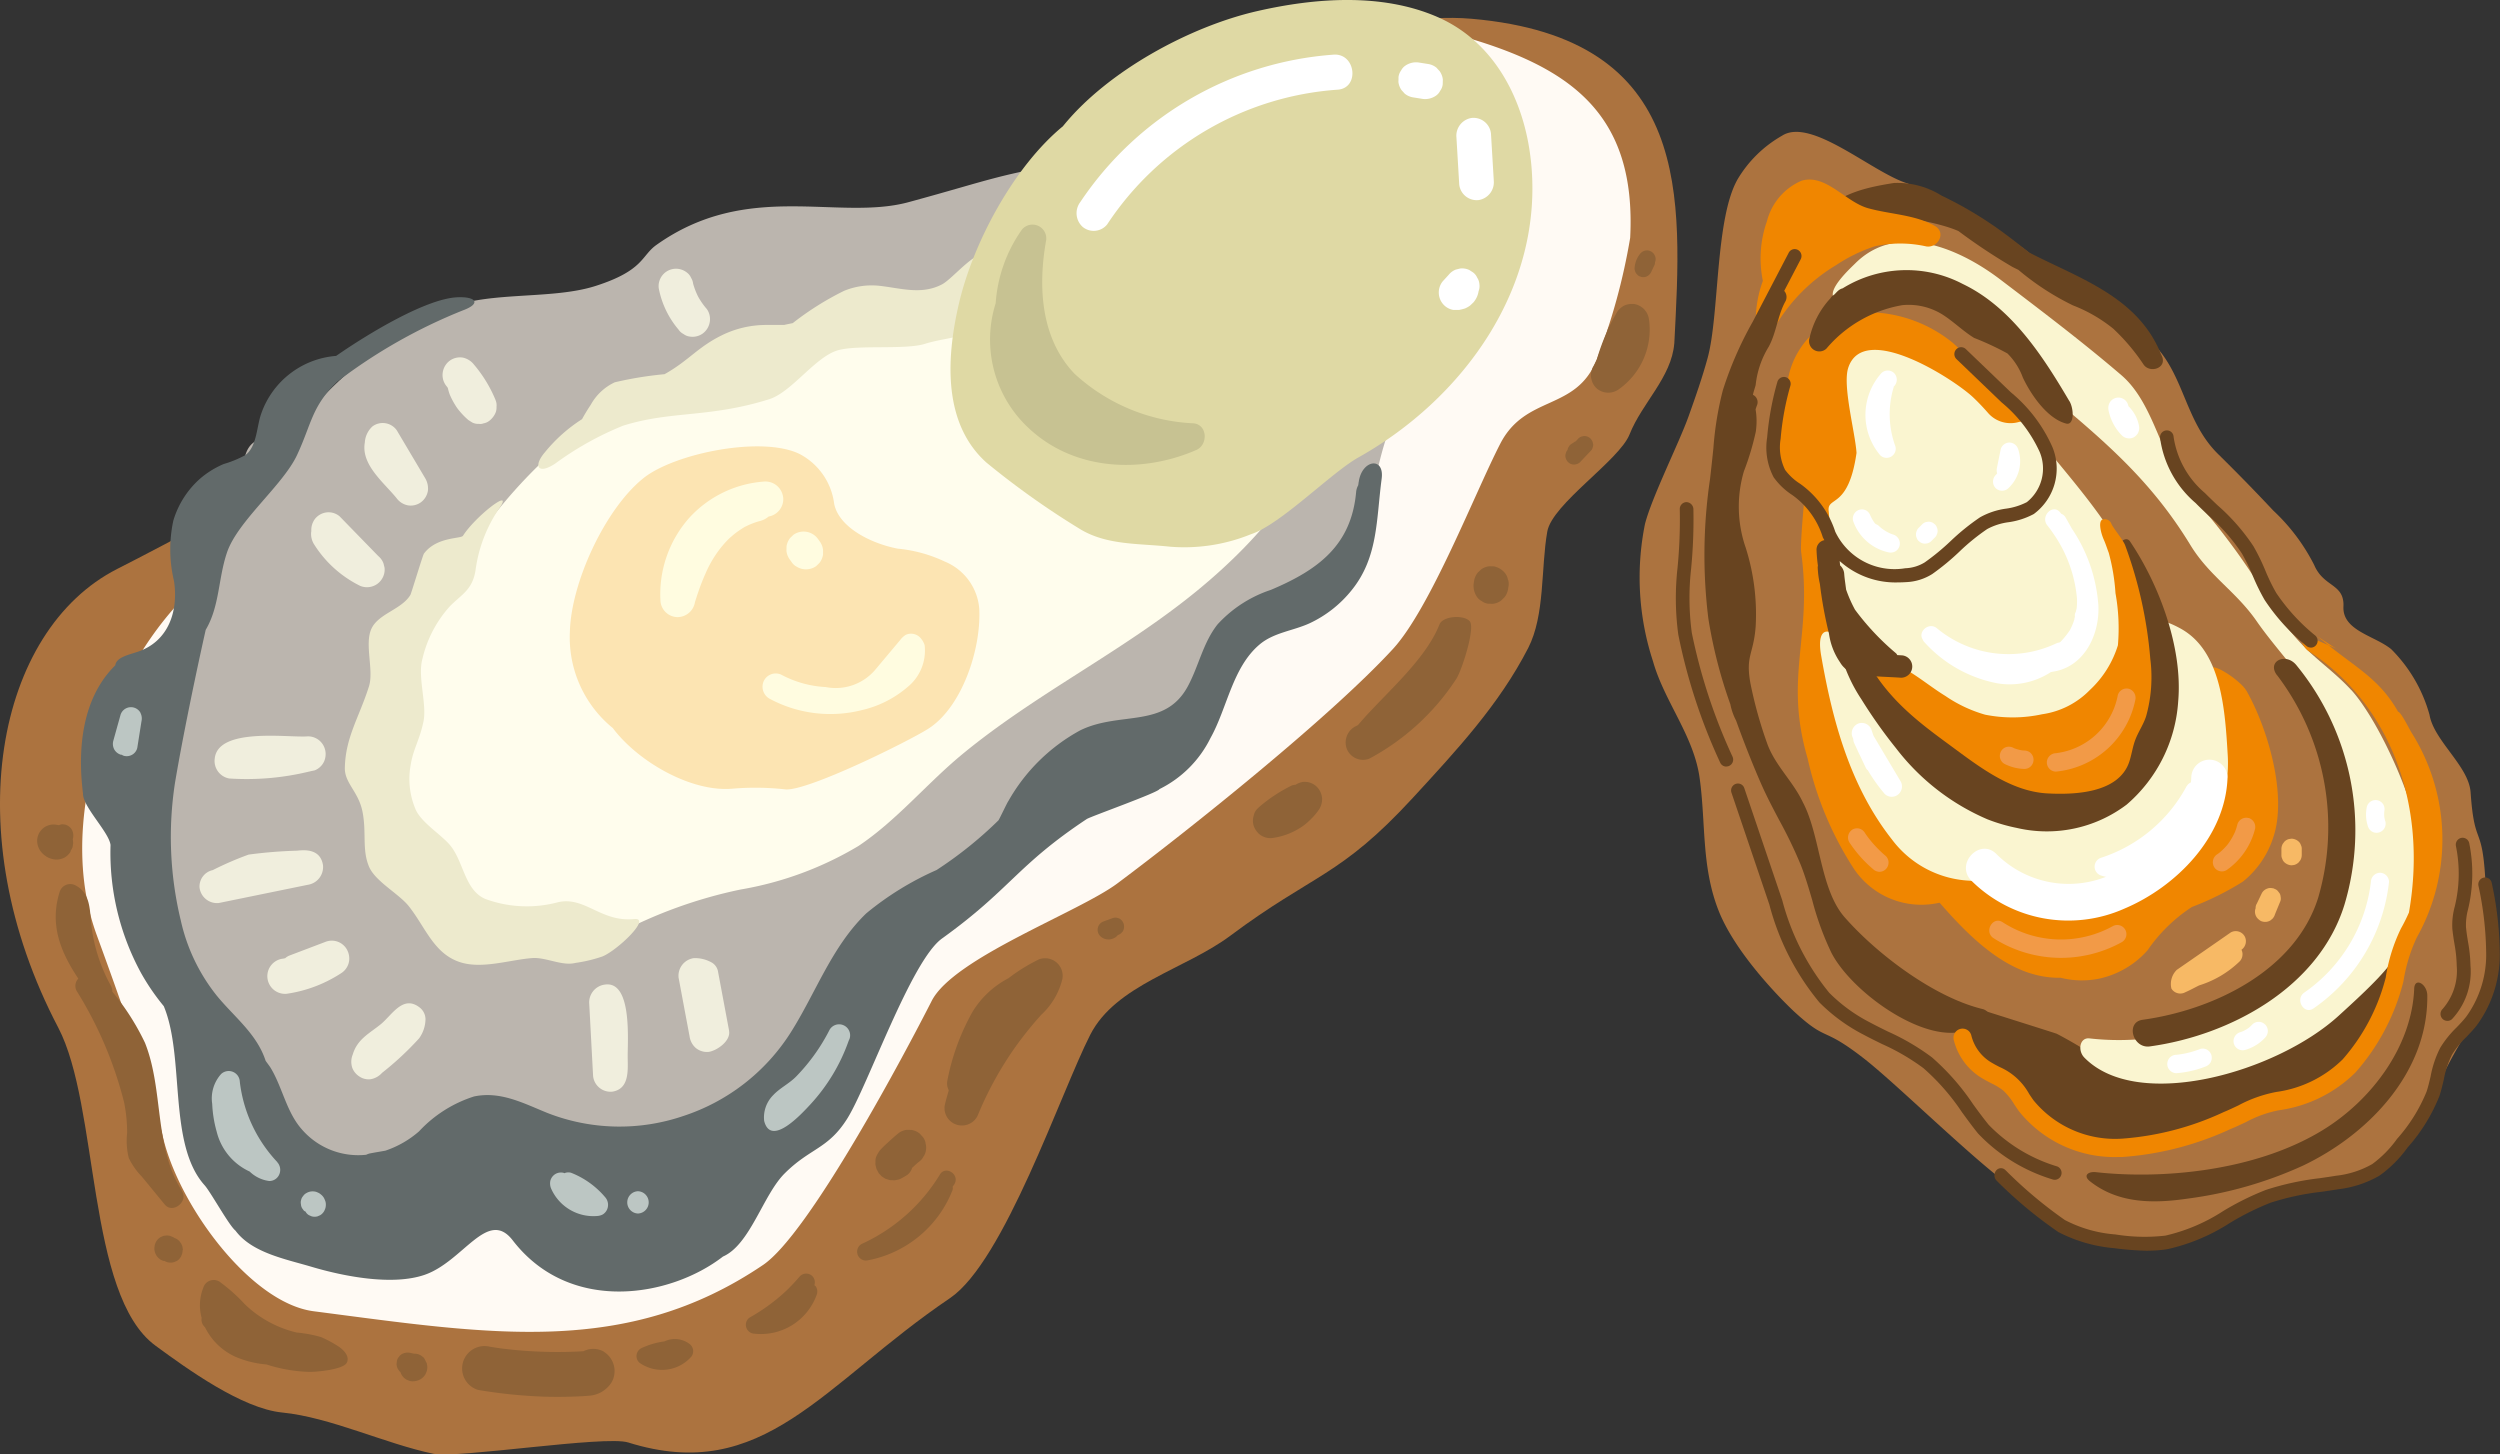
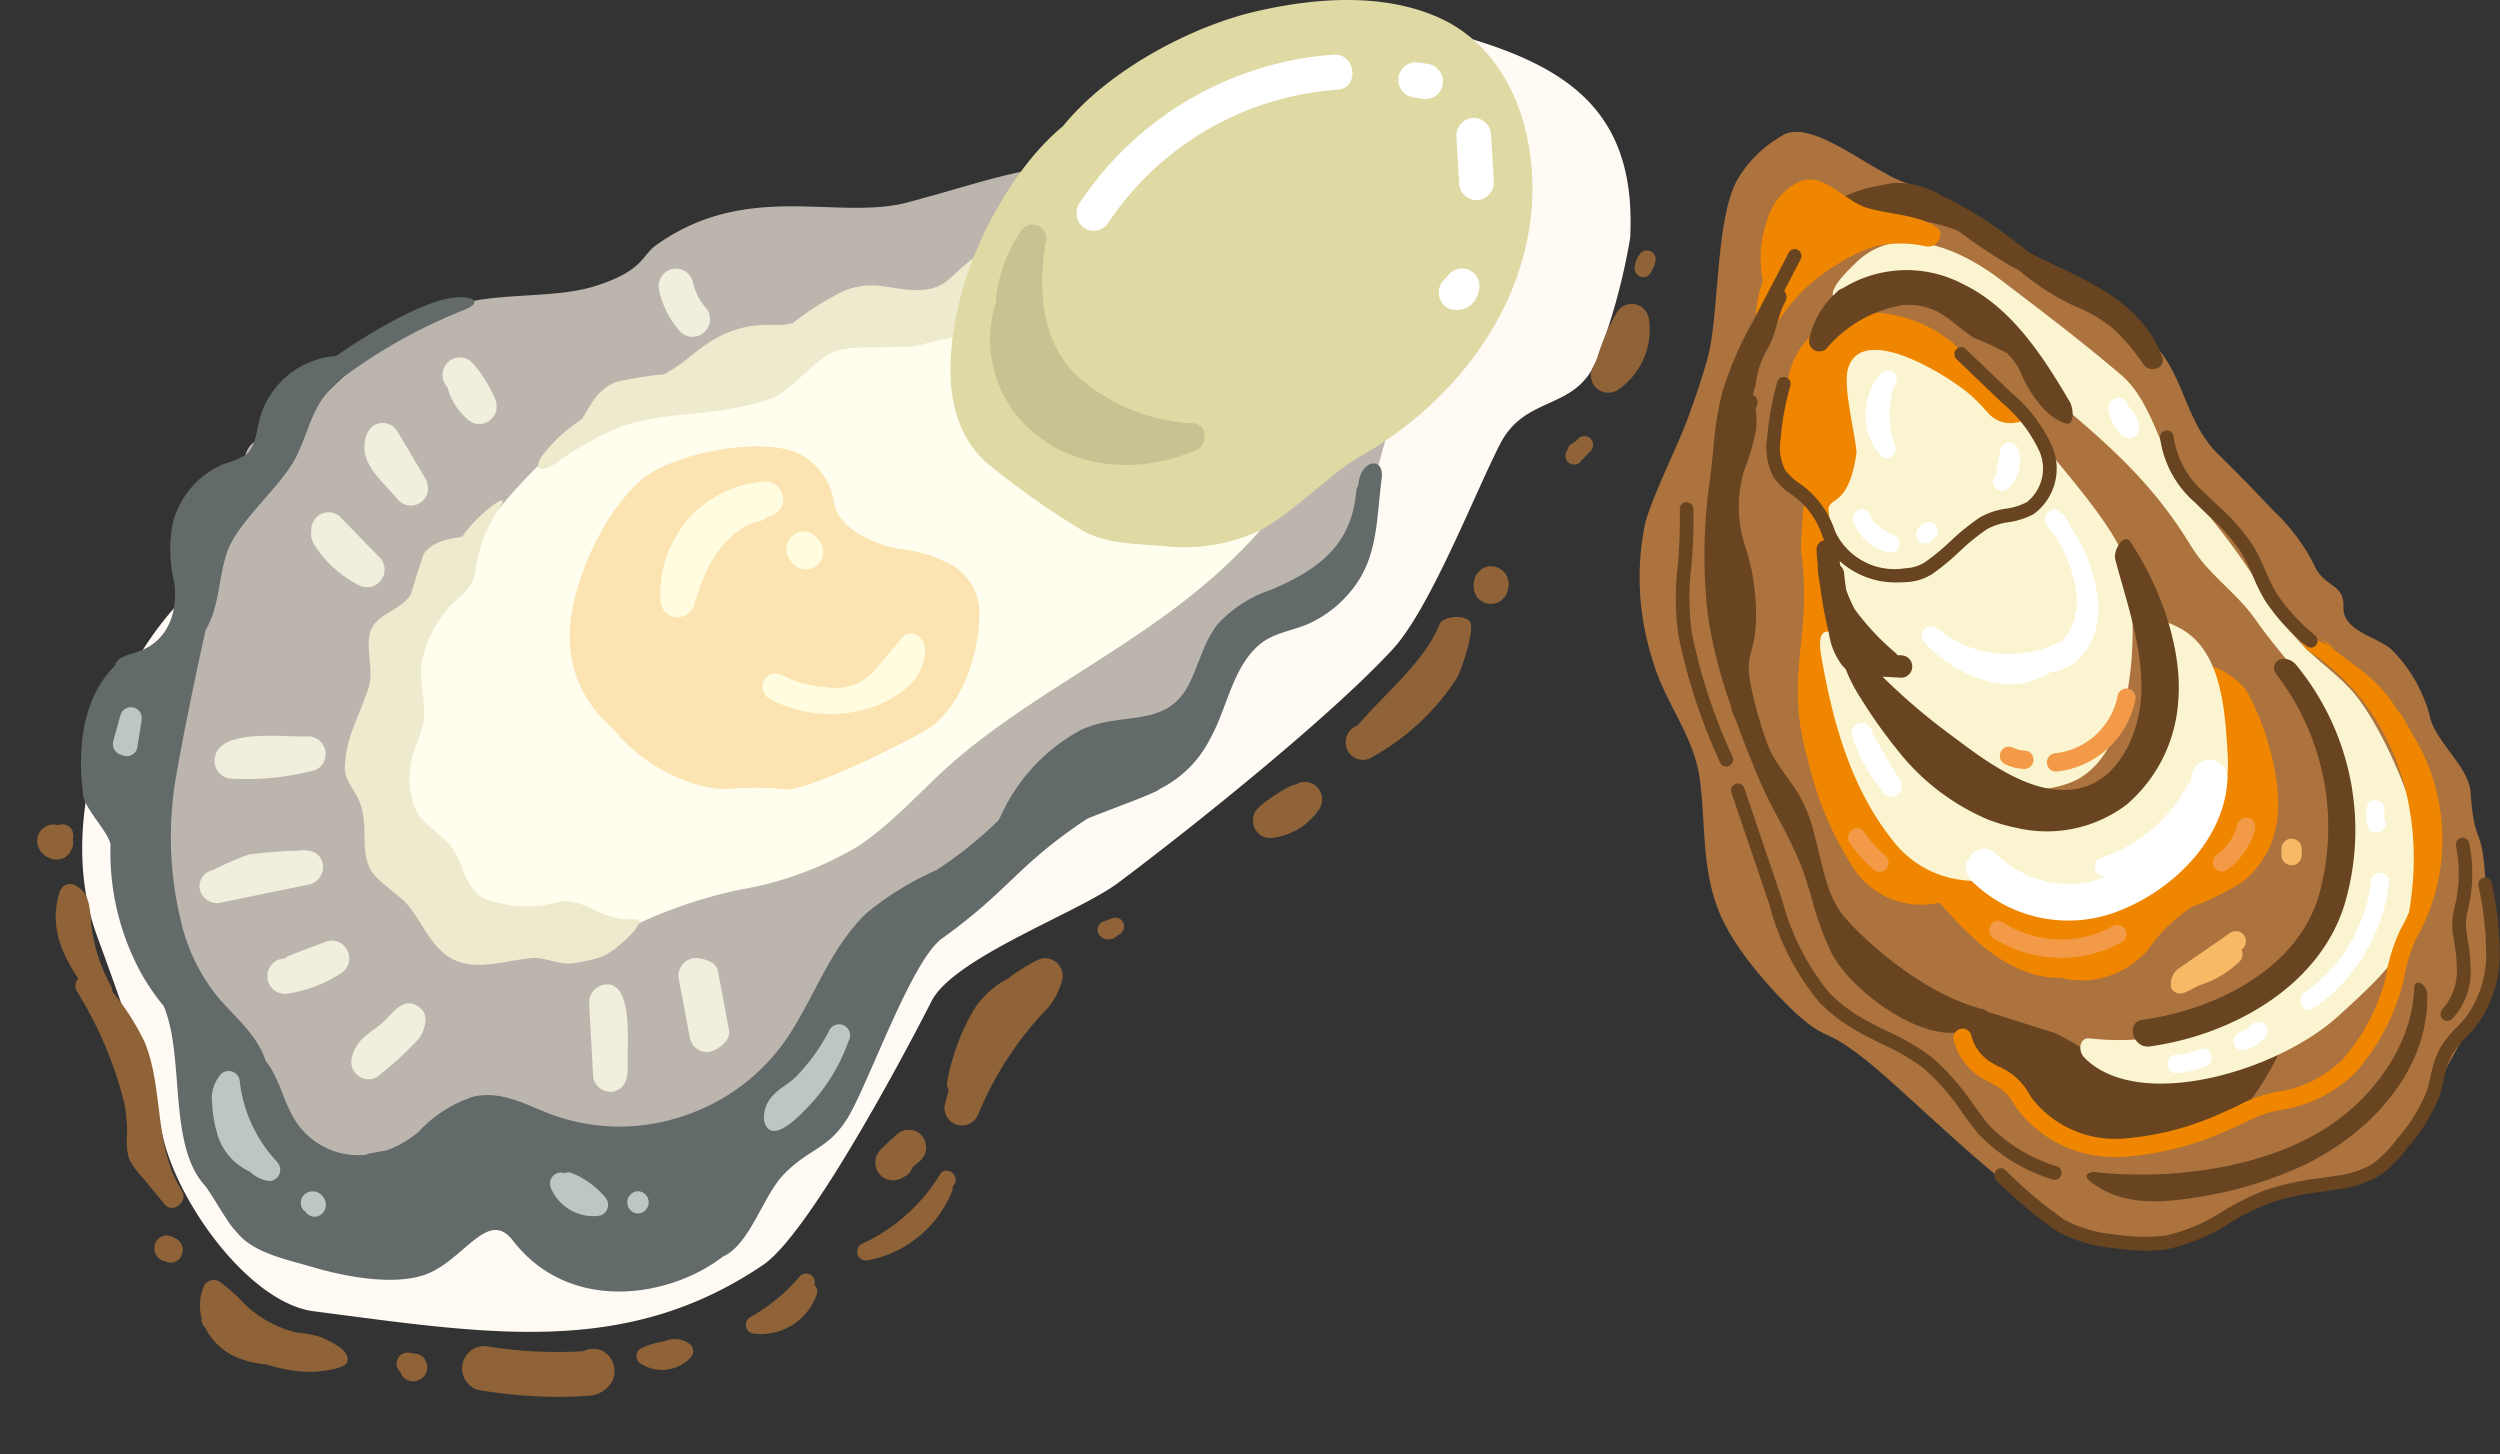
<svg xmlns="http://www.w3.org/2000/svg" width="149.002" height="86.687" viewBox="0 0 149.002 86.687">
  <rect x="0" y="0" width="149.002" height="86.687" fill="#333333" stroke="none" />
  <defs>
    <clipPath id="a">
      <rect width="149.002" height="86.687" fill="none" />
    </clipPath>
  </defs>
  <g transform="translate(0 0)" clip-path="url(#a)">
-     <path d="M99.79,20.294c.448-8.706,1.15-18.2-12.078-19.354C81.869.431,74.68,3.667,69.29,6.152c-3.935,1.814-9.5,4.693-13.534,6.37-10.325,4.3-16.595,2.309-26.8,11.429-1.524,1.362-3.469,2.824-5.617,4.939-1.284,1.266-1.857-5.12-2.781-3.523-1.171,2.027-11.518,7.318-13.57,8.362C-.192,37.38-2.638,49.417,3.469,61.063,5.927,65.749,5.15,77,9.264,80.022c1.9,1.395,5.161,3.75,7.554,3.986,2.858.281,6.155,1.863,9.012,2.459,1.41.294,10.233-1.106,11.607-.675,8.085,2.534,11.582-3.457,19.181-8.6,3.231-2.186,6.589-12.209,8.356-15.688,1.52-2.991,5.671-3.909,8.357-5.915,4.983-3.722,6.517-3.481,10.889-8.23,2.6-2.828,5.119-5.528,6.858-8.908,1.01-1.963.757-4.757,1.14-6.944.29-1.655,4.287-4.236,4.907-5.8.746-1.879,2.5-3.4,2.663-5.415" transform="translate(0 0.179)" fill="#ac733f" />
    <path d="M96.339,13.843C96.723,6.372,92.693,3.616,86.09,1.771,81.238.414,69.833,8.269,65.207,10.4c-3.376,1.557-13.808,1.85-17.266,3.289-8.861,3.687-14.241,1.981-23,9.809-1.308,1.169-2.978,2.423-4.821,4.238-1.1,1.086-1.384.918-2.177,2.288-1.005,1.739-2.782,1.891-4.543,2.787C7.241,35.945,1.947,47.185,4.94,55.392c1.085,2.974,3.185,8.759,3.955,12.067.936,4.024,5.2,9.877,8.981,10.367,10.438,1.353,18.6,2.774,26.781-2.759,2.774-1.876,8.53-12.746,10.048-15.731,1.3-2.568,8.767-5.291,11.071-7.011,4.277-3.194,12.665-9.89,16.417-13.965,2.234-2.427,4.906-9.335,6.4-12.235,1.523-2.96,4.523-1.916,5.758-5.03a36.988,36.988,0,0,0,1.989-7.252" transform="translate(0.821 0.326)" fill="#fffaf4" />
    <path d="M86.218,12.905c-1.1-3.253-5.27-4.738-8.293-6.33a13,13,0,0,0-2.942-1.1.994.994,0,0,0-1.1-.895c-1.339.125-2.861-1.389-4.2-1.228-1.29.048-2.213,3.511-3.46,3.722-.8.135-2.216,1.643-3.01,1.821-5.15.839-5.339,1.109-10.383,2.481-4.212,1.145-9.589-1.33-15.043,2.559-.894.638-.736,1.511-3.606,2.433-2.8.9-6.845.205-9.429,1.6a24.652,24.652,0,0,0-8.193,6.548c-1.039,1.384-2.757.275-3.259,1.939-.628,2.077-2.3,3.926-2.751,6.041a123.38,123.38,0,0,1-3.21,12.928,15.136,15.136,0,0,0-.08,9.3,14.723,14.723,0,0,0,5.71,7.541A5.171,5.171,0,0,1,14.751,64.6a5.383,5.383,0,0,0,1.264,1.934c1.164,1.068,2.64,2.708,4.166,2.673,1.91-.043,3.791-2.161,5.618-2.625,2.423-.614,4.154.193,6.374,1.084a11.708,11.708,0,0,0,9.827-.5,11.471,11.471,0,0,0,3.8-3.152c1.3-1.706,4.626-4.481,5.85-6.237,2.441-3.5,6.267-8.251,9.929-10.242,10.219-5.555,7.616-7.023,12.161-10.958,1.8-1.557,3.466.017,5.026-1.8,1.021-1.19,1.924-8.715,2.9-10.149,3.628-5.343,6.534-5.882,4.558-11.723" transform="translate(1.324 0.672)" fill="#bbb5ae" />
    <path d="M75.73,19.981a6.656,6.656,0,0,0-2.8-6.433,11.651,11.651,0,0,0-6.875-1.53c-6.367.234-12.629,2.566-18.59,4.714a30.409,30.409,0,0,0-23.055,13.16,29.6,29.6,0,0,0-5.272,14.849c-.21,4.565,2.491,8.836,7.649,9.267,2.424.2,4.075.369,6.147-.753a27.794,27.794,0,0,1,7.35-2.655A20.311,20.311,0,0,0,47.321,48c2.285-1.53,4.065-3.717,6.181-5.462,4.39-3.622,9.554-6.116,13.957-9.716,3.86-3.156,7.763-7.6,8.272-12.838" transform="translate(3.85 2.417)" fill="#fffded" />
    <path d="M53.751,12.626c-.823-.514-2.269,1.422-2.988,1.8-1.212.634-2.442.228-3.711.085a4.317,4.317,0,0,0-2.125.3,17.436,17.436,0,0,0-3.057,1.923c-.173.037-.346.068-.518.109-.371,0-.744-.007-1.116,0a5.967,5.967,0,0,0-2.492.567c-1.529.726-2.03,1.535-3.513,2.367a21.775,21.775,0,0,0-2.966.483A3.167,3.167,0,0,0,29.833,21.6q-.279.416-.52.857a9.291,9.291,0,0,0-2.194,1.95c-.76.883-.406,1.363.592.7a18.611,18.611,0,0,1,4.048-2.26c2.884-.906,5.114-.452,8.706-1.577,1.339-.419,2.74-2.517,4.086-2.914,1.177-.347,4.02-.019,5.192-.386,1.84-.575,3.459-.159,3.539-2.667.018-.523.9-2.409.469-2.681" transform="translate(5.377 2.525)" fill="#edeacd" />
    <path d="M81.748,9.566c-.39-3.614-2.17-7.082-5.58-8.559C72.848-.432,68.874-.125,65.434.663c-4.036.924-8.939,3.593-11.578,6.863-.115.143.112-.147,0,0-2.868,2.356-5.321,6.844-6.189,10.537-.814,3.466-.9,7.238,1.634,9.508a48.782,48.782,0,0,0,5.65,4.006c1.589.925,3.438.807,5.294,1.007a10.524,10.524,0,0,0,4.835-.75c1.748-.572,4.779-3.669,6.387-4.569,6.248-3.5,11.1-10.157,10.282-17.7" transform="translate(9.493 0)" fill="#dfd9a4" />
    <path d="M19.814,28.721l-.066-.264a1.037,1.037,0,0,0-.309-.432l-2.308-2.371a1.025,1.025,0,0,0-.771-.232,1.047,1.047,0,0,0-.686.378,1.1,1.1,0,0,0-.225.746l-.007.02a1.157,1.157,0,0,0,.185.782A6.782,6.782,0,0,0,18.357,29.8a1.054,1.054,0,0,0,1.457-1.075" transform="translate(3.107 5.117)" fill="#f0eedd" />
    <path d="M21.681,24.24,20.008,21.42a1.025,1.025,0,0,0-1.445-.233,1.41,1.41,0,0,0-.458.961c-.237,1.325,1.133,2.38,1.9,3.328a1.093,1.093,0,0,0,.675.42,1.04,1.04,0,0,0,.771-.187,1.063,1.063,0,0,0,.414-.686,1.2,1.2,0,0,0-.185-.783" transform="translate(3.639 4.225)" fill="#f0eedd" />
    <path d="M25.115,20.271a7.915,7.915,0,0,0-1.285-2.109,1.145,1.145,0,0,0-.676-.42,1.047,1.047,0,0,0-.77.187,1.063,1.063,0,0,0-.414.687,1.042,1.042,0,0,0,.185.782c.041.047.074.1.114.148a3.144,3.144,0,0,0,.112.39,4.57,4.57,0,0,0,.333.641,2.728,2.728,0,0,0,.275.377,4.425,4.425,0,0,0,.506.512l.228.144a.773.773,0,0,0,.4.084.513.513,0,0,0,.269-.029.77.77,0,0,0,.363-.162,1.253,1.253,0,0,0,.335-.416.815.815,0,0,0,.083-.411.789.789,0,0,0-.061-.406" transform="translate(4.42 3.569)" fill="#f0eedd" />
    <path d="M17.233,37.343a1.046,1.046,0,0,0-1.112-.8c-1.159.068-5.26-.533-5.465,1.306a1.061,1.061,0,0,0,.86,1.2,15.737,15.737,0,0,0,4.784-.417.085.085,0,0,0,.049-.011c.088-.02.175-.035.263-.056a1.034,1.034,0,0,0,.567-.545,1.1,1.1,0,0,0,.054-.685" transform="translate(2.144 7.349)" fill="#f0eedd" />
    <path d="M17.26,43.079c-.132-.854-.846-.955-1.536-.87a27.23,27.23,0,0,0-2.9.234,19.4,19.4,0,0,0-2.135.924A1,1,0,0,0,9.9,44.4a1.051,1.051,0,0,0,1.145.929l5.3-1.085a1.071,1.071,0,0,0,.914-1.163" transform="translate(1.992 8.492)" fill="#f0eedd" />
    <path d="M18.017,47.217a1.032,1.032,0,0,0-1.277-.481l-2.192.833a.913.913,0,0,0-.223.148c-.047.007-.092.02-.141.026a1.05,1.05,0,0,0-.913,1.163,1.055,1.055,0,0,0,1.145.929,8.024,8.024,0,0,0,3.308-1.267,1.054,1.054,0,0,0,.414-.686,1.1,1.1,0,0,0-.121-.664" transform="translate(2.67 9.395)" fill="#f0eedd" />
    <path d="M21.852,50.717a.9.9,0,0,0-.36-.7c-.995-.759-1.645.478-2.323,1.022s-1.379.877-1.652,1.786a1.144,1.144,0,0,0-.022.818,1.08,1.08,0,0,0,.422.5.983.983,0,0,0,.658.16,1.18,1.18,0,0,0,.686-.38,18.065,18.065,0,0,0,2.207-2.054,1.993,1.993,0,0,0,.384-1.159" transform="translate(3.508 10.021)" fill="#f0eedd" />
    <path d="M31.515,54.072c.028-.3.013-.617.011-.9-.01-.984.282-4.584-1.377-4.32a1.073,1.073,0,0,0-.914,1.163q.115,2.144.229,4.29a1.047,1.047,0,0,0,1.145.927c.664-.106.855-.607.906-1.163" transform="translate(5.885 9.832)" fill="#f0eedd" />
    <path d="M36.681,51.872q-.326-1.746-.654-3.493a.787.787,0,0,0-.344-.557,2.033,2.033,0,0,0-1.1-.285,1.061,1.061,0,0,0-.914,1.163q.326,1.746.654,3.493a1.129,1.129,0,0,0,.372.7,1.05,1.05,0,0,0,.772.232c.519-.083,1.318-.669,1.21-1.248" transform="translate(6.775 9.568)" fill="#f0eedd" />
    <path d="M35.538,15.721a4.268,4.268,0,0,1-.508-.73,4.438,4.438,0,0,1-.326-.879l.032.13a.809.809,0,0,0-.121-.362.781.781,0,0,0-.245-.314,1.038,1.038,0,0,0-1.685.931,5.366,5.366,0,0,0,1.177,2.46.79.79,0,0,0,.3.268.776.776,0,0,0,.38.153,1.04,1.04,0,0,0,.771-.187,1.063,1.063,0,0,0,.414-.686,1.038,1.038,0,0,0-.185-.783" transform="translate(6.576 2.683)" fill="#f0eedd" />
    <path d="M68.732,2.711a19.884,19.884,0,0,0-15.1,8.788,1.1,1.1,0,0,0,.144,1.48,1.033,1.033,0,0,0,1.458-.148A17.941,17.941,0,0,1,68.963,4.8c1.33-.085,1.1-2.176-.231-2.09" transform="translate(10.753 0.546)" fill="#fff" />
    <path d="M72.029,4.119a1.075,1.075,0,0,0-.191-.5c-.061-.065-.121-.13-.181-.2a1.03,1.03,0,0,0-.495-.225L70.57,3.1a1.129,1.129,0,0,0-.77.187.785.785,0,0,0-.264.3.8.8,0,0,0-.15.386c0,.094,0,.189-.006.282a1.05,1.05,0,0,0,.191.5c.06.065.121.13.181.2a1.031,1.031,0,0,0,.494.225l.591.095a1.131,1.131,0,0,0,.771-.187.783.783,0,0,0,.263-.3.789.789,0,0,0,.15-.386Z" transform="translate(13.966 0.622)" fill="#fff" />
    <path d="M74.485,9.581q-.083-1.4-.167-2.8a1.047,1.047,0,0,0-1.145-.929A1.072,1.072,0,0,0,72.26,7.02l.166,2.8a1.049,1.049,0,0,0,1.145.929,1.073,1.073,0,0,0,.914-1.163" transform="translate(14.545 1.177)" fill="#fff" />
    <path d="M80.166,25.769l-.025.184a1.018,1.018,0,0,0-.126.42c-.291,3.156-2.25,4.621-5.078,5.814a7.5,7.5,0,0,0-3.182,2.06c-.861,1.09-1.118,2.478-1.766,3.682-1.371,2.549-4.035,1.469-6.411,2.628a10.91,10.91,0,0,0-4.295,4.23c-.04.031-.547,1.105-.585,1.138a23.686,23.686,0,0,1-3.689,2.961,17.87,17.87,0,0,0-4.184,2.578c-2.061,1.981-3.006,4.736-4.513,7.113A12,12,0,0,1,39.9,63.551a11.777,11.777,0,0,1-8.093-.19c-1.42-.575-2.789-1.312-4.364-.98a7.638,7.638,0,0,0-3.277,2.079,5.909,5.909,0,0,1-2.007,1.152c-.32.059-.64.107-.957.172a1.288,1.288,0,0,0-.19.072,4.443,4.443,0,0,1-3.82-1.5c-.907-1.013-1.152-2.442-1.824-3.6-.1-.178-.231-.333-.346-.5-.524-1.606-1.858-2.6-2.894-3.86a10.99,10.99,0,0,1-2.166-4.519,21.172,21.172,0,0,1-.338-8.216c.466-2.77,1.259-6.565,1.826-9.091.837-1.413.738-3.049,1.272-4.619.637-1.868,3.331-4,4.172-5.8.871-1.861.866-2.894,2.4-4.373a31.761,31.761,0,0,1,7.471-4.243c1.144-.419.788-.845-.35-.784-1.831.1-5.184,2.1-7.192,3.492a5.151,5.151,0,0,0-4.476,3.477c-.261.754-.251,1.936-.932,2.434a6.356,6.356,0,0,1-1.283.53,5.31,5.31,0,0,0-1.433.89,5.387,5.387,0,0,0-1.579,2.489,8.113,8.113,0,0,0,.041,3.6c.273,1.813-.338,3.621-2.2,4.227-.562.183-1.237.329-1.3.794-.019.017.017-.016,0,0-1.951,1.923-2.267,4.9-1.924,7.634-.032.78,1.55,2.308,1.641,3.074A14.986,14.986,0,0,0,7.6,55.028,13.277,13.277,0,0,0,8.952,57c1.272,3.052.234,8.229,2.436,10.677.358.4,1.448,2.389,1.836,2.7.981,1.321,2.967,1.691,4.528,2.154,1.977.589,4.846,1.134,6.742.482,2.311-.794,3.756-4,5.254-2.057,3.4,4.414,9.387,3.4,12.534.965,1.623-.714,2.382-3.665,3.672-4.951,1.538-1.534,2.583-1.442,3.731-3.266,1.223-1.945,3.8-9.411,5.653-10.74,4.082-2.934,4.439-4.34,8.624-7.118.217-.145,4.274-1.586,4.331-1.783a6.7,6.7,0,0,0,3.042-3.043c1-1.784,1.307-4.208,2.925-5.575.851-.72,2-.814,2.983-1.266a7,7,0,0,0,2.5-1.964c1.591-1.961,1.47-4.2,1.795-6.652.178-1.339-1.189-1.142-1.367.2" transform="translate(0.81 2.969)" fill="#626a6a" />
    <path d="M34.351,49.778c-1.983.2-2.94-1.377-4.547-1a7.173,7.173,0,0,1-4.328-.2c-1.2-.519-1.276-2.134-2.035-3.127-.524-.685-1.851-1.442-2.152-2.3a4.583,4.583,0,0,1-.253-2.572c.144-.924.532-1.476.759-2.572.216-1.037-.359-2.654-.064-3.729a7.051,7.051,0,0,1,1.647-3.15c.7-.708,1.329-.965,1.518-2.123a8.533,8.533,0,0,1,1.488-3.809c.714-1.128-1.512.6-2.232,1.736-.121.193-1.566.049-2.327,1.062-.06.062-.758,2.376-.806,2.459-.521.878-1.906,1.112-2.327,2.025s.153,2.479-.143,3.424c-.573,1.827-1.408,3.039-1.44,4.87-.016.924.829,1.409,1.061,2.652s-.042,2.226.38,3.23c.371.883,1.785,1.616,2.375,2.363.983,1.245,1.474,2.782,2.991,3.311,1.335.465,3-.123,4.368-.225.8-.06,1.779.489,2.564.29a8.527,8.527,0,0,0,1.615-.386c.877-.354,2.964-2.337,1.888-2.227" transform="translate(3.444 4.998)" fill="#edeacd" />
    <path d="M73.756,14.672l0,0a.822.822,0,0,0,.047-.418.792.792,0,0,0-.129-.382.782.782,0,0,0-.245-.314L73.2,13.41a1.024,1.024,0,0,0-.544-.088l-.261.065a1.036,1.036,0,0,0-.425.314l-.353.386a1.063,1.063,0,0,0,.145,1.48,1.031,1.031,0,0,0,.494.225.128.128,0,0,0,.03,0c.049,0,.108,0,.151,0s.1,0,.15,0a2.812,2.812,0,0,0,.364-.091,1.624,1.624,0,0,0,.279-.156l.022-.018c.065-.059.137-.127.2-.19l.011-.011a.3.3,0,0,0,.034-.046,1.29,1.29,0,0,0,.257-.6s0-.008,0-.013" transform="translate(14.37 2.681)" fill="#fff" />
    <path d="M52.68,31.919a3.322,3.322,0,0,0-2.059-2.906,8.362,8.362,0,0,0-2.8-.77c-1.542-.291-3.5-1.237-3.794-2.67a3.9,3.9,0,0,0-2.06-2.972c-2.239-1.1-7.444-.043-9.3,1.433-2.29,1.826-4.334,6.248-4.394,9.2a6.962,6.962,0,0,0,2.558,5.7c1.5,2,4.68,3.842,7.155,3.612a16.283,16.283,0,0,1,3.171.048c1.4.052,7.269-2.855,8.464-3.609,1.963-1.235,3.146-4.615,3.057-7.072" transform="translate(5.691 4.458)" fill="#fce4b2" />
    <path d="M40.08,24.821a1.063,1.063,0,0,0-1.145-.929A6.68,6.68,0,0,0,34.5,26.039a6.862,6.862,0,0,0-1.727,5.007,1.036,1.036,0,0,0,1.005.925,1.061,1.061,0,0,0,1.046-.877c0-.014.023-.079.029-.1.02-.068.042-.137.064-.2.048-.153.1-.3.153-.455.113-.32.237-.635.375-.944a6.745,6.745,0,0,1,.9-1.53,6.128,6.128,0,0,1,.541-.6l.047-.042.157-.135c.106-.088.215-.172.328-.251s.227-.153.344-.223l.058-.036c-.008.006-.014.011.023-.007.061-.03.123-.06.185-.089.124-.055.25-.106.378-.15.064-.023.129-.043.193-.062l.03-.01.056-.012a1.3,1.3,0,0,0,.533-.273,1.052,1.052,0,0,0,.866-1.147" transform="translate(6.594 4.81)" fill="#fffce0" />
    <path d="M41.2,27.471a1.075,1.075,0,0,0-.191-.5l-.125-.173a1.052,1.052,0,0,0-1.446-.233l-.192.184a1.057,1.057,0,0,0-.222.5l-.006.281a1.062,1.062,0,0,0,.191.5l.125.174a.78.78,0,0,0,.3.268,1.05,1.05,0,0,0,1.151-.035c.064-.061.129-.123.192-.185a1.04,1.04,0,0,0,.221-.5Z" transform="translate(7.855 5.307)" fill="#fffce0" />
    <path d="M47.5,32.139a1.208,1.208,0,0,0-.215-.4.756.756,0,0,0-.917-.229,1.236,1.236,0,0,0-.333.31L44.541,33.6a3.089,3.089,0,0,1-2.946,1.021,6.289,6.289,0,0,1-2.654-.742.789.789,0,0,0-1.042.4.819.819,0,0,0,.39,1.057A7.642,7.642,0,0,0,43.732,36,6.369,6.369,0,0,0,46.5,34.6a2.791,2.791,0,0,0,.995-2.464" transform="translate(7.615 6.328)" fill="#fffce0" />
    <path d="M61.255,22.99a11.232,11.232,0,0,1-7.091-2.949c-2.025-2.112-2.192-5.2-1.7-7.953a.82.82,0,0,0-1.434-.655,8.6,8.6,0,0,0-1.573,4.4,7.191,7.191,0,0,0,2.04,7.509c2.71,2.484,6.677,2.648,9.922,1.235.7-.306.674-1.5-.168-1.588" transform="translate(9.886 2.241)" fill="#c7c292" />
    <path d="M74.16,30.861c-.369-.4-1.6-.306-1.8.186-.86,2.192-3.36,4.224-4.848,5.99l-.006.012c-.029.016-.058.031-.088.046a1.085,1.085,0,0,0-.589,1.362,1.041,1.041,0,0,0,1.341.6,14.182,14.182,0,0,0,5.166-4.722c.314-.422,1.183-3.083.823-3.472" transform="translate(13.437 6.163)" fill="#8f6337" />
    <path d="M75.157,28.889A.8.8,0,0,0,75,28.52a1.146,1.146,0,0,0-.675-.42l-.277-.006a1.007,1.007,0,0,0-.493.193l-.193.185a1.055,1.055,0,0,0-.221.5l-.024.149a1.18,1.18,0,0,0,.185.783.78.78,0,0,0,.3.268.772.772,0,0,0,.38.153l.279.007a1.03,1.03,0,0,0,.493-.195c.064-.061.129-.123.192-.185a1.053,1.053,0,0,0,.222-.5l.023-.15a.807.807,0,0,0-.025-.414" transform="translate(14.715 5.656)" fill="#8f6337" />
    <path d="M66.28,39.727a1.083,1.083,0,0,0-.372-.7,1.041,1.041,0,0,0-.772-.232,1.217,1.217,0,0,0-.438.171.672.672,0,0,0-.22.04,9.364,9.364,0,0,0-1.892,1.237l-.192.184a.782.782,0,0,0-.181.366,1.009,1.009,0,0,0,.018.682,1.227,1.227,0,0,0,.309.431,1.044,1.044,0,0,0,.771.232,4.089,4.089,0,0,0,1.641-.59,3.027,3.027,0,0,0,.511-.388,4.015,4.015,0,0,0,.591-.654,1.135,1.135,0,0,0,.228-.783" transform="translate(12.513 7.809)" fill="#8f6337" />
    <path d="M82.393,16.007a1.066,1.066,0,0,0-.867-.921,1.222,1.222,0,0,0-.538.059,1.112,1.112,0,0,0-.567.544q-.195.33-.362.668a1.2,1.2,0,0,0-.16.353,12.986,12.986,0,0,0-.616,1.676c-.085.171-.163.344-.261.508l-.079.27a.808.808,0,0,0,.025.414,1,1,0,0,0,.341.563,1.064,1.064,0,0,0,1.265.038,4.356,4.356,0,0,0,1.819-4.173" transform="translate(15.888 3.036)" fill="#8f6337" />
    <path d="M52.495,47.611a10.468,10.468,0,0,0-1.822,1.126,5.479,5.479,0,0,0-2.125,1.974,13.539,13.539,0,0,0-1.517,4.131.878.878,0,0,0,.086.573c-.084.3-.177.6-.243.909a1.039,1.039,0,0,0,1.965.6,20.616,20.616,0,0,1,2.274-4.129,21.5,21.5,0,0,1,1.516-1.879,4.261,4.261,0,0,0,1.264-2.16,1.047,1.047,0,0,0-1.4-1.145" transform="translate(9.431 9.567)" fill="#8f6337" />
    <path d="M46.428,56.854a.8.8,0,0,0-.16-.369l-.181-.2a1.021,1.021,0,0,0-.494-.225l-.278-.006a1.007,1.007,0,0,0-.493.193c-.2.161-.392.333-.58.506-.163.149-.327.3-.479.46a1,1,0,0,0-.08.094l-.006.008c-.028.04-.124.195-.145.238l-.006.013a.747.747,0,0,0-.084.418.89.89,0,0,0,0,.156c-.09-.371.049.221.062.253l.127.237c0,.007.178.193.184.2l.228.144c.007,0,0,0,0,0s.037.01.131.038a.991.991,0,0,0,.138.041c.028,0,.253.01.282.006H44.6A2.358,2.358,0,0,0,44.872,59l.024-.01a3.173,3.173,0,0,0,.3-.163l.111-.066a.782.782,0,0,0,.263-.3.862.862,0,0,0,.056-.143c.1-.091.2-.184.3-.273.036-.03.071-.06.107-.089a.776.776,0,0,0,.264-.3.8.8,0,0,0,.15-.386.807.807,0,0,0-.025-.414" transform="translate(8.738 11.285)" fill="#8f6337" />
    <path d="M43.94,58.492c-.011,0,0,0,0,0" transform="translate(8.844 11.775)" fill="#8f6337" />
    <path d="M79.313,22.1a.541.541,0,0,0-.186-.348.513.513,0,0,0-.386-.115l-.131.032a.528.528,0,0,0-.213.156l-.119.126c-.013.007-.029.007-.042.016L78,22.12a.4.4,0,0,0-.132.15.406.406,0,0,0-.074.193v0l-.011.012a.4.4,0,0,0-.09.184.406.406,0,0,0-.024.208.538.538,0,0,0,.187.348.512.512,0,0,0,.386.115l.13-.032a.517.517,0,0,0,.213-.156l.62-.654a.393.393,0,0,0,.091-.183.412.412,0,0,0,.023-.209" transform="translate(15.633 4.355)" fill="#8f6337" />
    <path d="M56,45.862c-.022-.04-.042-.079-.064-.118a.52.52,0,0,0-.2-.171l-.133-.04a.513.513,0,0,0-.269.029l-.547.2a.523.523,0,0,0-.323.407.533.533,0,0,0,.029.274.522.522,0,0,0,.154.216.69.69,0,0,0,.321.155.212.212,0,0,0,.048.008.843.843,0,0,0,.183,0,.763.763,0,0,0,.327-.127.523.523,0,0,0,.138-.133l.047-.017a.4.4,0,0,0,.165-.111.4.4,0,0,0,.119-.162A.607.607,0,0,0,56,45.862" transform="translate(10.962 9.165)" fill="#8f6337" />
    <path d="M47.454,58.317A10.6,10.6,0,0,1,42.8,62.446a.527.527,0,0,0-.243.645.521.521,0,0,0,.6.334A6.775,6.775,0,0,0,48.2,59.268a.434.434,0,0,0,.018-.234c.031-.049.072-.092.1-.143.351-.575-.517-1.151-.867-.574" transform="translate(8.561 11.692)" fill="#8f6337" />
    <path d="M41.167,63.943c-.019-.028-.054-.042-.079-.066a.53.53,0,0,0-.159-.575.523.523,0,0,0-.729.073c-.215.251-.44.495-.675.727l-.079.077-.025.024-.187.172c-.126.113-.255.223-.386.33a11.366,11.366,0,0,1-1.633,1.111.531.531,0,0,0,.223.945,3.54,3.54,0,0,0,3.782-2.292.555.555,0,0,0-.053-.526" transform="translate(7.449 12.72)" fill="#8f6337" />
    <path d="M82.325,13.1a.385.385,0,0,0,.023-.209.4.4,0,0,0-.062-.191.4.4,0,0,0-.124-.156.516.516,0,0,0-.386-.117.546.546,0,0,0-.342.19,1.623,1.623,0,0,0-.156.234,1.277,1.277,0,0,0-.067.135,2.048,2.048,0,0,0-.083.269.95.95,0,0,0-.023.154.381.381,0,0,0,.013.208.4.4,0,0,0,.078.184c.03.032.06.066.092.1a.387.387,0,0,0,.18.092.26.26,0,0,0,.136.022.38.38,0,0,0,.2-.031.56.56,0,0,0,.284-.273c.062-.132.125-.264.189-.4a.379.379,0,0,0,.038-.191c0-.008.01-.013.011-.022" transform="translate(16.325 2.5)" fill="#8f6337" />
    <path d="M34.769,66.75a1.45,1.45,0,0,0-1.524-.177,4.773,4.773,0,0,0-1.337.386.542.542,0,0,0-.323.408.524.524,0,0,0,.184.489,2.331,2.331,0,0,0,3.073-.366.537.537,0,0,0-.072-.74" transform="translate(6.357 13.374)" fill="#8f6337" />
    <path d="M30.563,59.631a5.093,5.093,0,0,0-2.024-1.444.587.587,0,0,0-.392.028c-.012,0-.028-.016-.038-.019a.656.656,0,0,0-.5.067.666.666,0,0,0-.3.4.794.794,0,0,0,.065.512A2.753,2.753,0,0,0,30.1,60.765a.807.807,0,0,0,.33-.09.665.665,0,0,0,.269-.318.692.692,0,0,0-.136-.726" transform="translate(5.493 11.709)" fill="#bcc6c3" />
    <path d="M31.758,59.1a.665.665,0,0,0,0,1.329.665.665,0,0,0,0-1.329" transform="translate(6.266 11.898)" fill="#bcc6c3" />
    <path d="M41.816,51.147a11.333,11.333,0,0,1-1.993,2.785c-.412.422-.965.679-1.369,1.111a1.882,1.882,0,0,0-.537,1.53c.4,1.607,2.27-.461,2.731-.954a10.921,10.921,0,0,0,2.3-3.8c.019-.055.049-.1.067-.159a.657.657,0,0,0-1.2-.512" transform="translate(7.627 10.231)" fill="#bcc6c3" />
    <path d="M14.4,58.555a8.4,8.4,0,0,1-2.224-4.767.663.663,0,0,0-1.117-.47A2.179,2.179,0,0,0,10.53,55.1a7.119,7.119,0,0,0,.267,1.653,3.543,3.543,0,0,0,1.965,2.376,2.053,2.053,0,0,0,1.171.565.645.645,0,0,0,.6-.408.682.682,0,0,0-.136-.726" transform="translate(2.118 10.696)" fill="#bcc6c3" />
    <path d="M16.39,59.707l-.006-.02a1.763,1.763,0,0,0-.074-.177.784.784,0,0,0-.129-.167,1.326,1.326,0,0,0-.147-.117l-.019-.012a1.3,1.3,0,0,0-.173-.076l-.02-.006a.753.753,0,0,0-.383,0,.861.861,0,0,0-.174.073l-.019.011a.514.514,0,0,0-.184.172.5.5,0,0,0-.117.226.511.511,0,0,0-.012.265.5.5,0,0,0,.078.246l.1.135a.594.594,0,0,0,.1.056c.01.013.011.03.022.043a.493.493,0,0,0,.184.171l.156.067a.655.655,0,0,0,.347,0l.156-.067a.667.667,0,0,0,.235-.238l.011-.02a1.146,1.146,0,0,0,.071-.177.791.791,0,0,0,0-.389" transform="translate(3.004 11.899)" fill="#bcc6c3" />
    <path d="M7.246,35.419a.65.65,0,0,0-1.2.159q-.213.76-.424,1.521a.7.7,0,0,0,.066.513.673.673,0,0,0,.39.305c.016,0,.03,0,.046,0a.587.587,0,0,0,.129.065.653.653,0,0,0,.5-.067.64.64,0,0,0,.3-.4q.126-.795.251-1.589a.734.734,0,0,0-.066-.512" transform="translate(1.128 7.065)" fill="#bcc6c3" />
    <path d="M10.292,62.151c-1.685-2.627-1.08-5.986-2.206-8.824a14.579,14.579,0,0,0-1.949-3.052.652.652,0,0,0-.078-.34,9.82,9.82,0,0,1-1.192-3.827c-.073-.828-.088-1.732-.913-2.162a.661.661,0,0,0-.961.4c-.617,1.992.1,3.616,1.117,5.152a.624.624,0,0,0-.086.753,23.234,23.234,0,0,1,2.818,6.63,9.359,9.359,0,0,1,.179,1.813,4.15,4.15,0,0,0,.1,1.5,4.245,4.245,0,0,0,.786,1.116q.676.823,1.353,1.648c.475.579,1.431-.175,1.027-.8" transform="translate(0.557 8.83)" fill="#8f6337" />
    <path d="M9.358,62.167c0-.046-.016-.135-.024-.18v-.01l0-.016c-.01-.028-.031-.073-.035-.084s-.023-.058-.035-.084a.19.19,0,0,0-.018-.029c-.028-.038-.073-.1-.1-.137l-.007-.007-.013-.012c-.034-.029-.1-.08-.135-.106l-.008,0a1,1,0,0,0-.143-.064.394.394,0,0,0-.044-.034l-.006,0c-.043-.022-.115-.05-.16-.068L8.6,61.323a.78.78,0,0,0-.2-.028.65.65,0,0,0-.1.013.634.634,0,0,0-.1.014l-.007,0c-.025.012-.052.023-.078.034l-.082.035-.014.01a.739.739,0,0,0-.264.276,1,1,0,0,0-.072.183c-.006.029-.012.085-.013.092s-.01.064-.012.094v.017a.82.82,0,0,0,.1.386.152.152,0,0,0,.014.028.963.963,0,0,0,.121.154c.025.022.107.088.135.106l.008.006c.047.028.213.089.168.072l.013,0h.008l.028,0c.026.013.059.025.078.034s.06.029.091.038a.808.808,0,0,0,.2.028.679.679,0,0,0,.2-.028l.008,0,.078-.034.082-.035L9,62.818l.066-.052q.034-.025.068-.054l0,0,0,0,0,0c.034-.044.068-.089.1-.135l.008-.012c.012-.025.04-.1.035-.084,0-.013.026-.058.035-.088a.749.749,0,0,0,.028-.2v-.013" transform="translate(1.542 12.339)" fill="#8f6337" />
    <path d="M3.981,41.734a.742.742,0,0,0-.067-.512.656.656,0,0,0-.39-.305l-.174-.024a.639.639,0,0,0-.208.058l-.006,0a.533.533,0,0,0-.06-.012,1.825,1.825,0,0,0-.228-.03,1.056,1.056,0,0,0-.287.035.375.375,0,0,0-.052.018,1.061,1.061,0,0,0-.2.091,1.042,1.042,0,0,0-.312.311.9.9,0,0,0-.12.271,1.216,1.216,0,0,0-.032.228c0,.02,0,.041,0,.061a1.126,1.126,0,0,0,.119.441,1.09,1.09,0,0,0,.165.233,1.244,1.244,0,0,0,.221.191.623.623,0,0,0,.114.071,1.2,1.2,0,0,0,.287.108,1.028,1.028,0,0,0,.748-.1,1.165,1.165,0,0,0,.178-.139,1.128,1.128,0,0,0,.15-.187.7.7,0,0,0,.026-.095.63.63,0,0,0,.092-.161.353.353,0,0,0,.016-.064c.012-.062.02-.132.028-.2v-.035a1.239,1.239,0,0,0-.024-.21c0-.016.016-.025.02-.041" transform="translate(0.37 8.232)" fill="#8f6337" />
    <path d="M18.255,67.517a7.129,7.129,0,0,0-1.12-.611,7.657,7.657,0,0,0-1.444-.269A6.661,6.661,0,0,1,12.6,64.955a10.147,10.147,0,0,0-1.53-1.361.652.652,0,0,0-.895.238,2.848,2.848,0,0,0-.154,1.936.6.6,0,0,0,.2.553,3.726,3.726,0,0,0,1.837,1.77,5.911,5.911,0,0,0,1.827.448,9.064,9.064,0,0,0,2.536.442c.4.012,2.057-.13,2.257-.555.172-.363-.169-.722-.429-.908" transform="translate(1.997 12.784)" fill="#8f6337" />
    <path d="M21.486,67.776a.49.49,0,0,0-.073-.141.14.14,0,0,0,0-.022c-.006-.02-.025-.035-.035-.055l0-.008,0,0a.5.5,0,0,0-.093-.148l-.013-.012c-.036-.031-.1-.079-.137-.107a.141.141,0,0,0-.023-.013,1.716,1.716,0,0,0-.161-.07l-.01,0a.822.822,0,0,0-.2-.028H20.7l-.2-.046a.735.735,0,0,0-.5.067.486.486,0,0,0-.184.172.5.5,0,0,0-.118.226c-.007.059-.016.118-.023.177a.67.67,0,0,0,.089.335c.035.044.068.089.1.135.011.01.026.012.037.022l.03.072a.638.638,0,0,0,.04.091l.007.012a1.666,1.666,0,0,0,.1.138l.018.019c.031.03.1.08.136.107l.01.007a1.258,1.258,0,0,0,.177.077.583.583,0,0,0,.264.035.9.9,0,0,0,.417-.12.852.852,0,0,0,.306-.31l0-.008a1.458,1.458,0,0,0,.07-.168.169.169,0,0,0,.007-.026.83.83,0,0,0,0-.4" transform="translate(3.96 13.507)" fill="#8f6337" />
    <path d="M31.365,67.108a1.291,1.291,0,0,0-1.207-.02c-.113.006-.225.013-.336.018-.252.011-.5.019-.756.024q-.787.013-1.574-.02-.755-.031-1.508-.106c-.251-.025-.5-.055-.752-.085l-.04-.006-.172-.025q-.218-.032-.436-.068a1.335,1.335,0,0,0-.7,2.576,29.841,29.841,0,0,0,3.921.4q.912.027,1.826-.007c.276-.011.554-.02.829-.048a1.715,1.715,0,0,0,1.375-.8,1.356,1.356,0,0,0-.472-1.827" transform="translate(4.617 13.446)" fill="#8f6337" />
    <path d="M131.753,51.061c-.195-3.312-.647-1.84-.875-5.151-.107-1.569-2.18-3.065-2.448-4.619a8.862,8.862,0,0,0-2.274-3.907c-.966-.807-2.924-1.1-2.857-2.547.064-1.384-1.172-1.135-1.743-2.479a11.608,11.608,0,0,0-2.44-3.246q-1.611-1.719-3.288-3.367c-2.143-2.108-2-5.187-4.364-7.012-1.95-1.505-3.257-2.922-5.6-3.73.007-.312-2.088-1.891-2.451-2.053-2.726-1.215-3.736-1.622-4.37-1.855-.428-.157-.717-.247-.995-.329a1.125,1.125,0,0,0-.77-1.163c-2.094-.667-5.717-3.95-7.443-2.829a7.239,7.239,0,0,0-2.631,2.572c-1.359,2.343-1.091,8.075-1.8,10.672-.323,1.182-.728,2.338-1.14,3.491-.55,1.542-2.194,4.822-2.595,6.411a16.056,16.056,0,0,0,.477,8.17c.678,2.406,2.428,4.438,2.78,6.952.376,2.688.1,5.25,1.111,7.863,1.057,2.741,4.114,5.7,4.611,6.149,1.938,1.761,1.553.756,4.081,2.723,2.054,1.6,7.032,6.545,9.212,7.935,2.457,1.565,1.932,2.052,4.692,2.875a11.171,11.171,0,0,0,5.461-.157c1.894-.6,3.071-1.831,4.292-2.377,1.046-.469,6.851-.774,7.412-1.824.58-1.085,2.685-3.681,3.121-4.833a31.079,31.079,0,0,1,2.482-4.341c.758-1.21.434-6.563.35-7.993" transform="translate(16.372 1.317)" fill="#ac733f" />
    <path d="M99.483,47.122c-3.641-3.515-7.172-7.185-8.323-12.151-.046-.2,1.535-2.16,1.4-2.225A89.746,89.746,0,0,1,90.154,21.3c-.111-.782-.866,6.555-.759,7.329.7,5.091-1.054,7.372.389,12.312a20.1,20.1,0,0,0,2.753,6.56,4.844,4.844,0,0,0,5.087,2.028c.43-.123,2.192-2.087,1.858-2.409" transform="translate(17.955 4.277)" fill="#f08600" />
    <path d="M114.52,34.487c-.353-.616-2.255-1.86-2.107-1.188a38.422,38.422,0,0,1,.417,6.366,4.94,4.94,0,0,1-1.093,3.01,9.691,9.691,0,0,1-4.135,2.853c-3.557,1.424-6.112-.175-9.675-1.585-.61-.241-2.081,2.734-1.719,3.15,1.9,2.183,4.284,4.581,7.251,4.517a5.165,5.165,0,0,0,2.28.058,5.376,5.376,0,0,0,2.9-1.691,9.509,9.509,0,0,1,2.646-2.585,17.182,17.182,0,0,0,3.036-1.509,5.562,5.562,0,0,0,1.828-2.686c.827-2.513-.368-6.517-1.624-8.709" transform="translate(19.355 6.664)" fill="#f08600" />
-     <path d="M120.774,48.467c-.667,2-2.451,3.28-4.235,4.187a18.948,18.948,0,0,1-5.951,1.854c-3.687.514-4.179-.736-7.483-2.455-.01-.019-5.688-1.8-5.7-1.816-.131-.273-.2.167-.424.217-.2-.117.2.125,0,0-.627-.4.454,2.024.854,2.536a11.656,11.656,0,0,0,1.9,1.9,10.428,10.428,0,0,0,7.972,4.081,13.4,13.4,0,0,0,5.913-1.685c1.969-.9,4.381-.87,5.946-2.535a17.177,17.177,0,0,0,3.773-6.894c.141-.775-2.312-.149-2.565.608" transform="translate(19.484 9.563)" fill="#684420" />
+     <path d="M120.774,48.467c-.667,2-2.451,3.28-4.235,4.187a18.948,18.948,0,0,1-5.951,1.854c-3.687.514-4.179-.736-7.483-2.455-.01-.019-5.688-1.8-5.7-1.816-.131-.273-.2.167-.424.217-.2-.117.2.125,0,0-.627-.4.454,2.024.854,2.536a11.656,11.656,0,0,0,1.9,1.9,10.428,10.428,0,0,0,7.972,4.081,13.4,13.4,0,0,0,5.913-1.685a17.177,17.177,0,0,0,3.773-6.894c.141-.775-2.312-.149-2.565.608" transform="translate(19.484 9.563)" fill="#684420" />
    <path d="M121.83,38.712c-.775-.852-1.7-1.536-2.542-2.321a14.8,14.8,0,0,1-2.316-2.913,41.185,41.185,0,0,0-4.6-6.288c-1.86-1.983-2.179-5.479-4.242-7.246-2.3-1.973-4.8-3.862-7.215-5.7-2.4-1.825-6.11-3.48-8.64-.965-.285.284-1.649,1.532-1.285,2.047,1.3,1.838,4.2-1.052,6.122,0,2,1.1,2.964,1.443,4.9,2.664.482.37.96,2.415,1.425,2.8,3.576,2.991,6.392,5.318,8.807,9.278,1.132,1.857,2.716,2.758,3.952,4.543,1.21,1.745,2.88,3.385,3.85,5.283,1.928,3.768,1.126,10.468-1.209,14.165-2.7,4.274-7.8,5.96-12.606,5.415-.581-.066-.722.721-.305,1.146,3.2,3.258,11.462.867,15.15-2.49,3.831-3.486,4.756-4.539,4.9-9.466.073-2.5-2.4-8.042-4.144-9.956" transform="translate(18.304 2.415)" fill="#faf5d0" />
    <path d="M111.954,31.355c-.512-.314-1.675-.841-1.353-.317,2.29,3.719-.221,8.942-4.211,10.7-4.333,1.911-7.966-.357-10.666-3.623A30.83,30.83,0,0,1,91.458,32c-.314-.627-1.443-1.15-1.092.871.68,3.914,1.736,7.808,4.225,10.967a6.14,6.14,0,0,0,4.6,2.447c.419.032.841.041,1.261.064a11.852,11.852,0,0,0,4.4,1.189c4.892.33,10.058-3.382,9.746-8.719-.157-2.684-.37-6.071-2.648-7.466" transform="translate(18.177 6.204)" fill="#faf5d0" />
    <path d="M100.758,19.55a20.252,20.252,0,0,0-2.081-2.219A8.117,8.117,0,0,0,92.6,15.552a4.963,4.963,0,0,0-3.651,3.478,5.57,5.57,0,0,0-.157.8A4.856,4.856,0,0,0,88.367,22c.058,1.617-.792,1.156.01,2.52.974,1.659,3.614,5.236,4.637,6.864a.609.609,0,0,0,1.128-.31c.148-3.045,1.206-5.136,1.613-8.171.078-.58.148-1.818.871-1.858.627-.035.644.4,1.218.622,1.365.525,1.524.286,2.721,1.13.323.227,2.7.393,2.793.032.262-1.025-1.942-2.586-2.6-3.276" transform="translate(17.721 3.111)" fill="#f08600" />
    <path d="M108.338,29.731c-.885-2.347-4.4-6.04-5.833-8.028-.065-.09-.25-.1-.461-.042a1.779,1.779,0,0,1-1.826-.554c-.306-.352-.609-.663-.872-.913-1.14-1.082-6.536-4.575-7.452-1.767-.35,1.07.418,3.867.494,5.072-.487,3.413-1.788,2.542-1.657,3.491a28.083,28.083,0,0,0,1.735,7.6c1.058,2.447,3.782,5.233,5.462,7.289,1.369,1.677,4.828,2.194,7.219,1.265,4.486-1.739,3.947-11.41,3.192-13.416" transform="translate(18.262 3.495)" fill="#faf5d0" />
    <path d="M105.273,21.218c-1.587-2.7-3.46-5.6-6.355-6.99a7.22,7.22,0,0,0-7.163.258.619.619,0,0,0-.25.127c-.094.078-.172.172-.259.256l-.006,0v0l0,0c-.04.034-.083.056-.121.091a.6.6,0,0,0-.085.112,5.149,5.149,0,0,0-1.26,2.407.612.612,0,0,0,1.013.6,7.609,7.609,0,0,1,4.522-2.59,3.816,3.816,0,0,1,2.4.561c.658.418,1.215.981,1.879,1.39a16.9,16.9,0,0,1,1.989.927,3.933,3.933,0,0,1,.918,1.436c.467.993,1.44,2.437,2.572,2.741.5.136.481-.866.207-1.332" transform="translate(18.068 2.699)" fill="#684420" />
    <path d="M123.05,49.114c-.145,3.461-2.559,6.671-5.492,8.452-4.053,2.461-9.633,2.91-13.468,2.483-.475-.053-.8.2-.362.544,1.694,1.341,3.794,1.329,5.831,1.03a24.035,24.035,0,0,0,6.84-1.955c3.916-1.858,7.49-5.57,7.431-10.158-.01-.679-.751-1.105-.781-.4" transform="translate(20.839 9.814)" fill="#684420" />
    <path d="M110.8,19.437c-.018-.05-.043-.1-.064-.145h0l-.007-.011c-1.373-3.41-4.824-4.492-7.83-6.039-.75-.581-1.494-1.175-2.29-1.712a22.787,22.787,0,0,0-2.956-1.693,4.955,4.955,0,0,0-2.836-.754c-1.85.3-4.438.771-5.044,3.409-.15.655.357.55.858.317,1.351-.629,1.028-.973,2.418-1.506,1.3-.5,4.373.1,5.609.646a34.448,34.448,0,0,0,3.207,2.131c.118.062.245.121.368.183a15.6,15.6,0,0,0,3.248,2.115,8.932,8.932,0,0,1,2.4,1.386,12.048,12.048,0,0,1,1.816,2.147c.365.523,1.369.227,1.105-.473" transform="translate(18.066 1.822)" fill="#684420" />
    <path d="M97.789,11.674c-1.184-.676-2.649-.687-3.98-1.057-1.362-.378-2.507-2.055-3.957-1.645A3.585,3.585,0,0,0,87.78,11.38a6.672,6.672,0,0,0-.247,3.567,6.941,6.941,0,0,0-.424,2.269.66.66,0,0,0,1.224.336A10.44,10.44,0,0,1,91.9,14.008a9.485,9.485,0,0,1,2.317-1.126,7.092,7.092,0,0,1,3.061.012c.687.106,1.208-.819.507-1.221" transform="translate(17.535 1.794)" fill="#f08600" />
    <path d="M106.425,21.38a2.227,2.227,0,0,0-.608-1.127l-.012-.008c-.006-.023-.016-.043-.02-.066a.6.6,0,0,0-1.106-.147.686.686,0,0,0-.061.473,2.939,2.939,0,0,0,.293.8,2.891,2.891,0,0,0,.5.676.591.591,0,0,0,.347.169.572.572,0,0,0,.386-.073.734.734,0,0,0,.217-.221.654.654,0,0,0,.061-.473" transform="translate(21.056 3.972)" fill="#fff" />
    <path d="M94.782,39.344l-1.607-2.7c-.04-.109-.078-.217-.114-.327a.616.616,0,0,0-.745-.43.626.626,0,0,0-.423.757c.019.061.047.118.068.179a.728.728,0,0,0,.067.271l.186.4c.055.129.119.252.179.377q.16.341.322.681a.469.469,0,0,0,.12.145,10.214,10.214,0,0,0,.995,1.395.6.6,0,0,0,.8.048.621.621,0,0,0,.156-.793" transform="translate(18.493 7.219)" fill="#fff" />
    <path d="M112.106,46.5a.609.609,0,0,0-.829-.221q-1.6,1.114-3.209,2.225a1.178,1.178,0,0,0-.324,1.116.619.619,0,0,0,.828.221c.281-.123.548-.27.822-.407A6.057,6.057,0,0,0,111.814,48a.61.61,0,0,0,.106-.692.622.622,0,0,0,.186-.811" transform="translate(21.673 9.298)" fill="#f7b965" />
-     <path d="M113.334,44.36l-.095-.125a.452.452,0,0,0-.195-.126.287.287,0,0,0-.153-.042.436.436,0,0,0-.241.011.6.6,0,0,0-.362.282l-.3.627a.46.46,0,0,0-.072.228c0,.017,0,.032,0,.048l-.014.036a.593.593,0,0,0,.216.646.45.45,0,0,0,.207.111.6.6,0,0,0,.466-.062l.123-.1a.623.623,0,0,0,.156-.271l.326-.793a.472.472,0,0,0,.011-.245.46.46,0,0,0-.072-.228" transform="translate(22.521 8.869)" fill="#f7b965" />
    <path d="M114.349,41.988a.468.468,0,0,0-.125-.2.665.665,0,0,0-.429-.18l-.161.023a.6.6,0,0,0-.267.157l-.095.125a.636.636,0,0,0-.083.31v.356a.472.472,0,0,0,.053.237.454.454,0,0,0,.125.2.665.665,0,0,0,.428.18l.161-.022a.615.615,0,0,0,.268-.159l.095-.125a.623.623,0,0,0,.082-.31v-.356a.459.459,0,0,0-.052-.237" transform="translate(22.785 8.377)" fill="#f7b965" />
    <path d="M108.665,26.89c-.335-.5-1.046.469-.878,1.1.694,2.591,1.66,5.285,1.538,8.005-.1,2.338-1.341,5.188-3.845,5.636-2.764.495-5.646-1.832-7.742-3.391a36.775,36.775,0,0,1-3.916-3.38c-.644-.639-.589-1.395-1.19-2.076-.207-.234-.512-1.766-.858-1.783-.318-.014-.975-.119-.9.793.016.185.491,1.645.547,1.822A9.439,9.439,0,0,0,92.654,36.3a29.174,29.174,0,0,0,2.065,2.917,13.6,13.6,0,0,0,5.453,4.233,10.441,10.441,0,0,0,1.729.507,7.885,7.885,0,0,0,6.56-1.39,8.868,8.868,0,0,0,3.069-6.147c.281-3.182-1.127-6.954-2.865-9.528" transform="translate(18.292 5.386)" fill="#684420" />
-     <path d="M109.613,34.065a25.474,25.474,0,0,0-1.487-6.721c-.095-.305-.691-1.007-.827-1.3a.421.421,0,0,0-.5-.273c-.32.062-.13.829.053,1.228.108.247.19.512.287.766a11.939,11.939,0,0,1,.4,2.4,11.772,11.772,0,0,1,.145,3.109,6.093,6.093,0,0,1-1.673,2.666,4.942,4.942,0,0,1-2.843,1.444,8.314,8.314,0,0,1-3.4.025A8.151,8.151,0,0,1,97.4,36.293c-.71-.435-1.359-.96-2.063-1.4a10.7,10.7,0,0,1-2.608-2.387c-.377-.526-.741-.162-.547.4,1.092,3.131,3.555,4.9,5.5,6.33,1.715,1.264,3.612,2.749,5.8,2.866,1.649.089,4.248-.02,4.876-1.875.145-.429.2-.889.36-1.313.184-.485.483-.906.646-1.407a8.655,8.655,0,0,0,.249-3.437" transform="translate(18.545 5.186)" fill="#f08600" />
    <path d="M114.418,33.666A14.985,14.985,0,0,1,116.873,46.9c-1.362,4.4-6.3,6.725-10.472,7.3-1.028.142-.59,1.727.431,1.587,4.769-.656,10.075-3.5,11.6-8.449a15.51,15.51,0,0,0-2.843-14.245c-.643-.833-1.812-.251-1.175.574" transform="translate(21.3 6.58)" fill="#684420" />
    <path d="M101.179,57.66c-2.9-.688-6.319-3.272-8.253-5.473-1.485-1.689-1.443-4.872-2.5-6.868-.581-1.225-1.582-2.12-2.081-3.382a25.27,25.27,0,0,1-1.04-3.7c-.3-1.67.183-1.7.312-3.382a13.105,13.105,0,0,0-.593-4.7,7.469,7.469,0,0,1-.106-4.56,15.671,15.671,0,0,0,.706-2.352,4.252,4.252,0,0,0-.012-1.337c.026-.071.046-.144.074-.216a.486.486,0,0,0-.228-.646c-.01-.046.153-.539.159-.586a5.435,5.435,0,0,1,.782-2.288c.453-.842.521-1.822.973-2.664a.548.548,0,0,0-.054-.658l.984-1.886a.415.415,0,0,0-.168-.556.4.4,0,0,0-.548.171l-2.144,4.11a21.426,21.426,0,0,0-1.784,4.094,19.555,19.555,0,0,0-.56,3.436c-.064.643-.133,1.251-.2,1.843a30.818,30.818,0,0,0-.1,8.321,28.317,28.317,0,0,0,1.312,5.11,3.507,3.507,0,0,0,.34.966c.532,1.481,1.086,2.846,1.5,3.786.327.74.706,1.46,1.073,2.154a26.766,26.766,0,0,1,1.288,2.678c.264.675.476,1.395.679,2.09A17.358,17.358,0,0,0,92.133,54.3c1.08,2.093,4.619,4.767,7.1,4.767a2.666,2.666,0,0,0,1.024-.187.424.424,0,0,0,.072-.049c.229.016.459.035.688.036a.619.619,0,0,0,.161-1.207" transform="translate(17.022 2.489)" fill="#684420" />
    <path d="M86.154,40.674a.4.4,0,0,1-.364-.231,33.848,33.848,0,0,1-2.5-7.64,16.245,16.245,0,0,1-.044-3.98,29.587,29.587,0,0,0,.133-3.493.408.408,0,0,1,.4-.418.432.432,0,0,1,.412.4,30.321,30.321,0,0,1-.137,3.58,15.624,15.624,0,0,0,.042,3.809,33.4,33.4,0,0,0,2.424,7.376.413.413,0,0,1-.186.55.391.391,0,0,1-.178.042" transform="translate(16.737 5.015)" fill="#684420" />
    <path d="M105.174,62.491a.4.4,0,0,1-.143-.026,10.176,10.176,0,0,1-4.427-2.733c-.329-.407-.64-.833-.95-1.257a13.335,13.335,0,0,0-2.307-2.639A13.1,13.1,0,0,0,94.883,54.4c-.364-.179-.728-.357-1.084-.548a10.472,10.472,0,0,1-2.648-1.93A15.142,15.142,0,0,1,88.17,46.1l-2.262-6.68a.415.415,0,0,1,.251-.524.4.4,0,0,1,.515.256l2.261,6.68a14.568,14.568,0,0,0,2.8,5.514,9.645,9.645,0,0,0,2.446,1.777c.347.186.7.36,1.058.536a13.787,13.787,0,0,1,2.613,1.532,14.113,14.113,0,0,1,2.455,2.794c.3.414.607.829.927,1.225a9.47,9.47,0,0,0,4.086,2.485.414.414,0,0,1,.237.529.407.407,0,0,1-.38.268" transform="translate(17.289 7.825)" fill="#684420" />
    <path d="M114.971,31.572c.217.168.436.342.655.52.238.1.424.183.437.195l-1.092-.715" transform="translate(23.144 6.356)" fill="#f08600" />
    <path d="M124.183,37.264c-.1-.156-.6-1.175-.766-1.182-1.076-1.908-2.455-2.595-4.156-3.97-.477-.2-1.174-.5-1.2-.52-.595-.458-.5.536.024.877,4.748,3.08,7.131,9,5.98,15.583-.141.315-.293.628-.471.941a10.183,10.183,0,0,0-.913,2.936,11.8,11.8,0,0,1-2.57,4.878,6.985,6.985,0,0,1-3.95,1.938,7.869,7.869,0,0,0-2.257.8c-.288.137-.578.276-.881.4a17.234,17.234,0,0,1-6.047,1.583,6.294,6.294,0,0,1-5.282-2.278c-.09-.124-.175-.253-.262-.382a3.688,3.688,0,0,0-1.771-1.613c-.136-.071-.273-.141-.4-.217a2.587,2.587,0,0,1-1.285-1.687A.54.54,0,0,0,97.285,55a.55.55,0,0,0-.335.7,3.669,3.669,0,0,0,1.762,2.279c.15.089.305.168.459.249a3.693,3.693,0,0,1,.718.436,3.852,3.852,0,0,1,.646.812c.095.143.19.285.29.423a7.3,7.3,0,0,0,5.978,2.722l.195,0a18.375,18.375,0,0,0,6.428-1.663c.321-.13.628-.278.935-.422a6.936,6.936,0,0,1,1.953-.7,8.056,8.056,0,0,0,4.558-2.245,12.951,12.951,0,0,0,2.866-5.442,9.736,9.736,0,0,1,.79-2.6,11.944,11.944,0,0,0-.345-12.277" transform="translate(19.51 6.336)" fill="#f08600" />
    <path d="M108.105,65.78a17.538,17.538,0,0,1-2.024-.155,8.86,8.86,0,0,1-3.314-.956A25.731,25.731,0,0,1,99.1,61.621a.457.457,0,0,1-.055-.613.365.365,0,0,1,.539-.054l.067.062a25.877,25.877,0,0,0,3.5,2.934,7.775,7.775,0,0,0,3.012.858,10.859,10.859,0,0,0,2.977.07,10.764,10.764,0,0,0,3.453-1.469,16.664,16.664,0,0,1,2.532-1.254,16.478,16.478,0,0,1,3.223-.7c.324-.047.648-.094.968-.147a5.577,5.577,0,0,0,2.153-.694,6.624,6.624,0,0,0,1.476-1.5,9.742,9.742,0,0,0,1.759-2.811c.1-.3.172-.609.244-.918a6.234,6.234,0,0,1,.572-1.7,6.168,6.168,0,0,1,.977-1.216c.193-.2.388-.406.563-.625a6.31,6.31,0,0,0,1.2-3.708,19.729,19.729,0,0,0-.463-4.116.411.411,0,0,1,.322-.481.4.4,0,0,1,.473.329,20.269,20.269,0,0,1,.478,4.293,7.124,7.124,0,0,1-1.382,4.2c-.189.237-.4.459-.61.68a5.377,5.377,0,0,0-.854,1.05,5.536,5.536,0,0,0-.488,1.474c-.078.336-.156.673-.266,1a10.445,10.445,0,0,1-1.894,3.061,7.284,7.284,0,0,1-1.673,1.676,6.4,6.4,0,0,1-2.455.812c-.328.054-.655.1-.983.15a15.443,15.443,0,0,0-3.067.657,16.134,16.134,0,0,0-2.411,1.2,11.484,11.484,0,0,1-3.716,1.563,7.184,7.184,0,0,1-1.174.09" transform="translate(19.919 8.766)" fill="#684420" />
    <path d="M116.16,34.3a.4.4,0,0,1-.268-.1,12.164,12.164,0,0,1-2.491-2.74,12.44,12.44,0,0,1-.7-1.424,11.592,11.592,0,0,0-.657-1.348,11.3,11.3,0,0,0-2.01-2.278c-.256-.244-.512-.488-.76-.738a6.189,6.189,0,0,1-2.107-3.879.408.408,0,0,1,.376-.438.4.4,0,0,1,.432.382,5.428,5.428,0,0,0,1.87,3.352c.241.245.493.483.742.721a12.149,12.149,0,0,1,2.148,2.449,12.5,12.5,0,0,1,.706,1.444,11.67,11.67,0,0,0,.646,1.33,11.611,11.611,0,0,0,2.335,2.55.415.415,0,0,1,.036.58.4.4,0,0,1-.3.139" transform="translate(21.573 4.298)" fill="#684420" />
    <path d="M121.491,52.477a.4.4,0,0,1-.3-.13.417.417,0,0,1,.018-.581,3.451,3.451,0,0,0,.839-2.567,7.927,7.927,0,0,0-.126-1.252c-.042-.253-.09-.535-.136-.96a4.2,4.2,0,0,1,.143-1.317,8.238,8.238,0,0,0,.07-3.618.414.414,0,0,1,.324-.481.405.405,0,0,1,.473.33,9.113,9.113,0,0,1-.076,3.941A3.591,3.591,0,0,0,122.6,46.9c.043.4.088.672.129.912a8.8,8.8,0,0,1,.138,1.363,4.145,4.145,0,0,1-1.094,3.192.4.4,0,0,1-.277.112" transform="translate(24.375 8.367)" fill="#684420" />
    <path d="M104.677,23.166a8.9,8.9,0,0,0-2.463-3.245l-2.692-2.583a.4.4,0,0,0-.573.016.416.416,0,0,0,.016.581l2.692,2.583a8.285,8.285,0,0,1,2.258,2.931,2.561,2.561,0,0,1-.758,3.012,3.844,3.844,0,0,1-1.241.387,4.358,4.358,0,0,0-1.552.519,13.555,13.555,0,0,0-1.754,1.419,13.7,13.7,0,0,1-1.535,1.263,2.367,2.367,0,0,1-1.164.351,3.911,3.911,0,0,1-4.172-2.18,5.646,5.646,0,0,0-2.085-2.849,3.338,3.338,0,0,1-.906-.837,3.062,3.062,0,0,1-.263-1.855,16.216,16.216,0,0,1,.58-3.155.413.413,0,0,0-.275-.511.408.408,0,0,0-.5.279,17.235,17.235,0,0,0-.61,3.317,3.789,3.789,0,0,0,.389,2.37,4.138,4.138,0,0,0,1.128,1.07,4.87,4.87,0,0,1,1.8,2.5c.026.062.064.117.092.177a.576.576,0,0,0-.464.616,8.787,8.787,0,0,0,.082.909.668.668,0,0,0-.014.088,5.492,5.492,0,0,0,.131,1,24.654,24.654,0,0,0,.542,2.959,3.968,3.968,0,0,0,.661,1.711,1.425,1.425,0,0,0,.3.363,1.947,1.947,0,0,0,1.055.4c.753.093,1.522.1,2.279.153a.668.668,0,0,0,0-1.336l-.225-.013a.494.494,0,0,0-.066-.1,15.164,15.164,0,0,1-2.454-2.607,7.949,7.949,0,0,1-.53-1.2c-.037-.314-.09-.625-.113-.939a.743.743,0,0,0-.244-.5c-.008-.086-.018-.173-.025-.259a4.972,4.972,0,0,0,3.481,1.273c.16,0,.322-.006.487-.017a3.162,3.162,0,0,0,1.553-.485A14.343,14.343,0,0,0,99.15,29.4a12.638,12.638,0,0,1,1.646-1.336,3.673,3.673,0,0,1,1.275-.408,4.5,4.5,0,0,0,1.5-.487,3.365,3.365,0,0,0,1.108-4" transform="translate(17.643 3.468)" fill="#684420" />
    <path d="M103.348,32.1a6.666,6.666,0,0,1-7.085-.9c-.483-.411-1.152.192-.865.646a.542.542,0,0,0,.131.2,7.834,7.834,0,0,0,4.345,2.43A4.492,4.492,0,0,0,104,32.964a.548.548,0,0,0-.655-.861" transform="translate(19.19 6.254)" fill="#fff" />
    <path d="M104.191,30.109l-.054-.131a.42.42,0,0,0-.139-.154.263.263,0,0,0-.119-.071.394.394,0,0,0-.209-.047l-.143.019-.13.055a.418.418,0,0,0-.151.142.425.425,0,0,0-.1.186l-.191.478a.413.413,0,0,0-.008.187.361.361,0,0,0-.013.062.608.608,0,0,0,.157.388.54.54,0,0,0,.382.16l.144-.019a.546.546,0,0,0,.238-.141c.019-.02.037-.04.054-.061a2.035,2.035,0,0,0,.129-.174c.013-.023.026-.047.038-.072a1.991,1.991,0,0,0,.082-.2,1.386,1.386,0,0,0,.053-.3,1.338,1.338,0,0,0-.023-.309" transform="translate(20.721 5.98)" fill="#fff" />
    <path d="M109.411,39.042a8.907,8.907,0,0,1-5.105,4.277.556.556,0,0,0,0,1.058,2.929,2.929,0,0,0,2.117-.112,4.282,4.282,0,0,0,.5-.237,12.119,12.119,0,0,0,1.694-1.157,4.3,4.3,0,0,0,1.806-3.553.543.543,0,0,0-1.007-.276" transform="translate(20.919 7.805)" fill="#fff" />
    <path d="M101.073,37.436a.568.568,0,0,0-.382-.161c-.052,0-.1-.007-.153-.011a2.264,2.264,0,0,1-.484-.135l-.022-.011a.564.564,0,0,0-.416-.055.547.547,0,0,0-.323.252.565.565,0,0,0-.055.423.549.549,0,0,0,.249.328,2.784,2.784,0,0,0,1.2.306.552.552,0,0,0,.382-.161.554.554,0,0,0,0-.776" transform="translate(19.973 7.458)" fill="#f29a47" />
    <path d="M106.444,34.177a.543.543,0,0,0-.664.383,4.271,4.271,0,0,1-3.69,3.454.558.558,0,0,0-.539.549.551.551,0,0,0,.539.549,5.358,5.358,0,0,0,4.732-4.26.564.564,0,0,0-.377-.675" transform="translate(20.442 6.877)" fill="#f29a47" />
    <path d="M106.063,46a6.387,6.387,0,0,1-6.572-.232c-.586-.382-1.129.567-.545.948a7.472,7.472,0,0,0,7.663.232.547.547,0,0,0-.545-.948" transform="translate(19.867 9.196)" fill="#f29a47" />
    <path d="M111.915,40.588a.548.548,0,0,0-.664.383c-.025.1-.054.2-.089.3-.016.048-.034.095-.052.142l.006-.012-.01.02v0l-.006.014-.01.022a3.707,3.707,0,0,1-.312.556c-.02.029-.048.062-.068.1l0,0,0,0c0,.006-.01.011-.011.016l.006-.011c-.014.019-.029.036-.043.054-.066.08-.136.157-.208.231s-.148.144-.227.211c-.018.016-.036.031-.055.046q-.058.045-.119.086a.565.565,0,0,0-.193.751.541.541,0,0,0,.739.2,4.253,4.253,0,0,0,1.7-2.439.558.558,0,0,0-.377-.675" transform="translate(22.098 8.168)" fill="#f29a47" />
    <path d="M110.555,41.858c.032-.043.006-.018-.011.014l0-.006.006-.008" transform="translate(22.252 8.422)" fill="#f29a47" />
    <path d="M110.892,41.271c-.048.094-.026.06-.011.026l.007-.017,0-.01" transform="translate(22.316 8.308)" fill="#f29a47" />
    <path d="M93.944,42.751a7.042,7.042,0,0,1-1.031-1.075c-.076-.1-.15-.2-.221-.31a.565.565,0,0,0-.322-.252.544.544,0,0,0-.417.055.56.56,0,0,0-.193.751,7.521,7.521,0,0,0,1.42,1.607.576.576,0,0,0,.382.161.547.547,0,0,0,.382-.161.556.556,0,0,0,.159-.388.54.54,0,0,0-.159-.388" transform="translate(18.456 8.273)" fill="#f29a47" />
    <path d="M118.875,43.3a.558.558,0,0,0-.541.549,9.374,9.374,0,0,1-3.965,6.589c-.574.393-.034,1.343.545.948a10.571,10.571,0,0,0,4.5-7.537.548.548,0,0,0-.541-.549" transform="translate(22.973 8.717)" fill="#fff" />
    <path d="M110.16,52.428a.556.556,0,0,0-.249-.328.517.517,0,0,0-.416-.055,5.561,5.561,0,0,1-1.235.328c-.065.007-.129.016-.193.02a.571.571,0,0,0-.382.161.561.561,0,0,0-.159.388.551.551,0,0,0,.541.549,6.018,6.018,0,0,0,1.715-.388.6.6,0,0,0,.323-.252.57.57,0,0,0,.054-.423" transform="translate(21.645 10.472)" fill="#fff" />
    <path d="M112.694,50.857a.534.534,0,0,0-.764,0,2.3,2.3,0,0,1-.2.189,2.082,2.082,0,0,1-.356.21c-.054.02-.107.042-.161.058a.556.556,0,0,0-.323.252.545.545,0,0,0,.61.806,2.579,2.579,0,0,0,1.2-.739.583.583,0,0,0,.159-.388.562.562,0,0,0-.159-.388" transform="translate(22.307 10.206)" fill="#fff" />
    <path d="M118.534,40.952a1.768,1.768,0,0,1-.056-.235,1.721,1.721,0,0,1,0-.36.583.583,0,0,0-.055-.392.553.553,0,0,0-.323-.251.538.538,0,0,0-.664.383,2.228,2.228,0,0,0,.059,1.147.58.58,0,0,0,.247.328.544.544,0,0,0,.794-.62" transform="translate(23.63 7.991)" fill="#fff" />
    <path d="M94.228,19.422a.6.6,0,0,0,0-.065c.013-.014.019-.023.036-.041a.566.566,0,0,0,0-.776.542.542,0,0,0-.764,0,3.73,3.73,0,0,0-.062,4.9.545.545,0,0,0,.9-.535,5.561,5.561,0,0,1-.117-3.485" transform="translate(18.631 3.701)" fill="#fff" />
    <path d="M94.329,26.772c-.059-.017-.115-.042-.173-.064a2.714,2.714,0,0,1-.519-.311c-.048-.042-.1-.083-.144-.127a.543.543,0,0,0-.2-.121c-.02-.024-.046-.042-.065-.066a2.365,2.365,0,0,1-.255-.444l0,.007a.572.572,0,0,0-.233-.3.539.539,0,0,0-.417-.054.554.554,0,0,0-.377.673,2.887,2.887,0,0,0,2.1,1.866.582.582,0,0,0,.416-.056.552.552,0,0,0,.249-.328.561.561,0,0,0-.377-.675" transform="translate(18.503 5.088)" fill="#fff" />
    <path d="M96.3,26.22a.393.393,0,0,0-.112-.177l-.108-.085a.526.526,0,0,0-.274-.076l-.142.02a.515.515,0,0,0-.239.141l-.209.211a.427.427,0,0,0-.112.177.512.512,0,0,0,0,.423.443.443,0,0,0,.112.177c.036.029.073.056.111.085a.529.529,0,0,0,.272.076l.144-.02a.538.538,0,0,0,.239-.141c.068-.071.137-.142.207-.211a.393.393,0,0,0,.112-.177.489.489,0,0,0,0-.423" transform="translate(19.135 5.211)" fill="#fff" />
    <path d="M100.381,22.356a.558.558,0,0,0-.521-.4.548.548,0,0,0-.52.4l-.229,1.132a.634.634,0,0,0,.017.308,1.15,1.15,0,0,1-.09.1.559.559,0,0,0,0,.776.547.547,0,0,0,.764,0,2.2,2.2,0,0,0,.58-2.312" transform="translate(19.904 4.42)" fill="#fff" />
    <path d="M110.969,38.74c-.083,2.619-2.573,4.9-4.822,5.823a6.094,6.094,0,0,1-6.775-1.23c-.967-1.02-2.494.533-1.528,1.552a8.207,8.207,0,0,0,9.137,1.684c3.083-1.3,6.037-4.273,6.149-7.829a1.081,1.081,0,0,0-2.161,0" transform="translate(19.634 7.586)" fill="#fff" />
    <path d="M103.1,26.406c-.12-.219-.243-.436-.365-.65a.493.493,0,0,0-.262-.223c-.02-.026-.04-.054-.061-.08-.442-.544-1.2.235-.764.776.19.234.359.487.527.741a8.006,8.006,0,0,1,1.237,3.6,3.63,3.63,0,0,1-.42,1.9,5.031,5.031,0,0,1-1.521,1.479c-.394.287-.312,1.063.273,1.022,2-.141,3.039-2.129,2.944-3.992a9.341,9.341,0,0,0-1.588-4.572" transform="translate(20.376 5.087)" fill="#fff" />
  </g>
</svg>